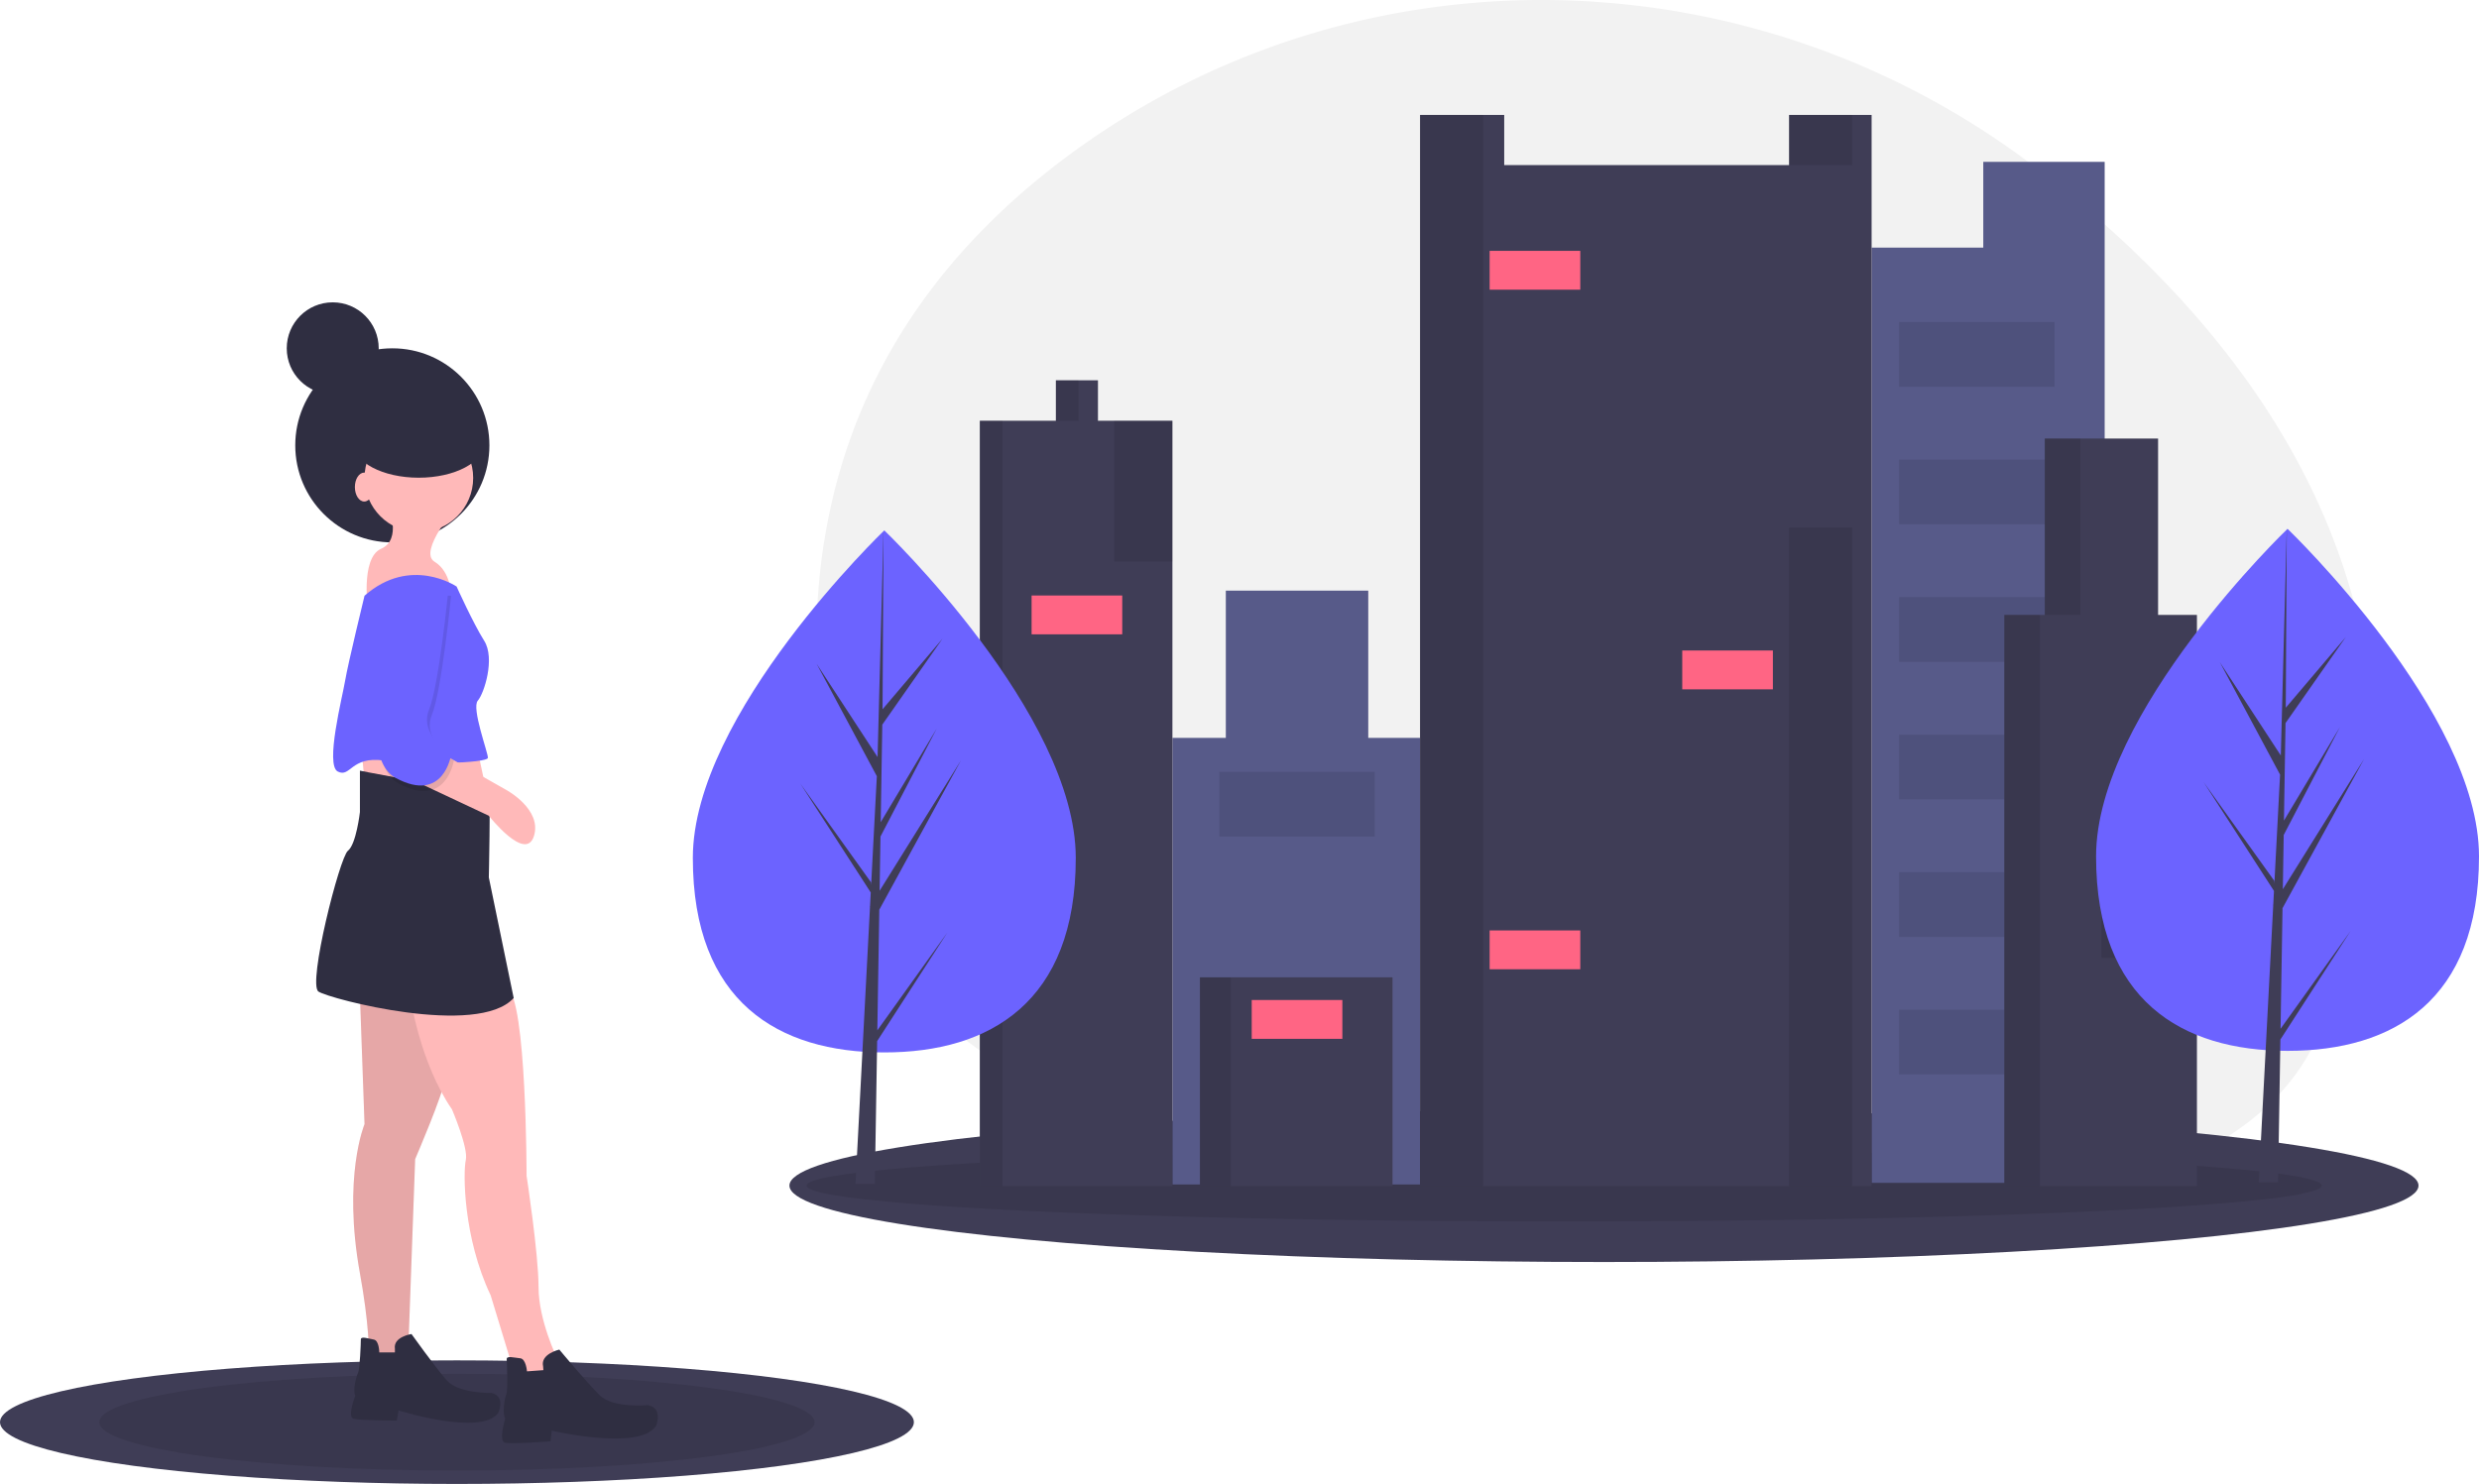
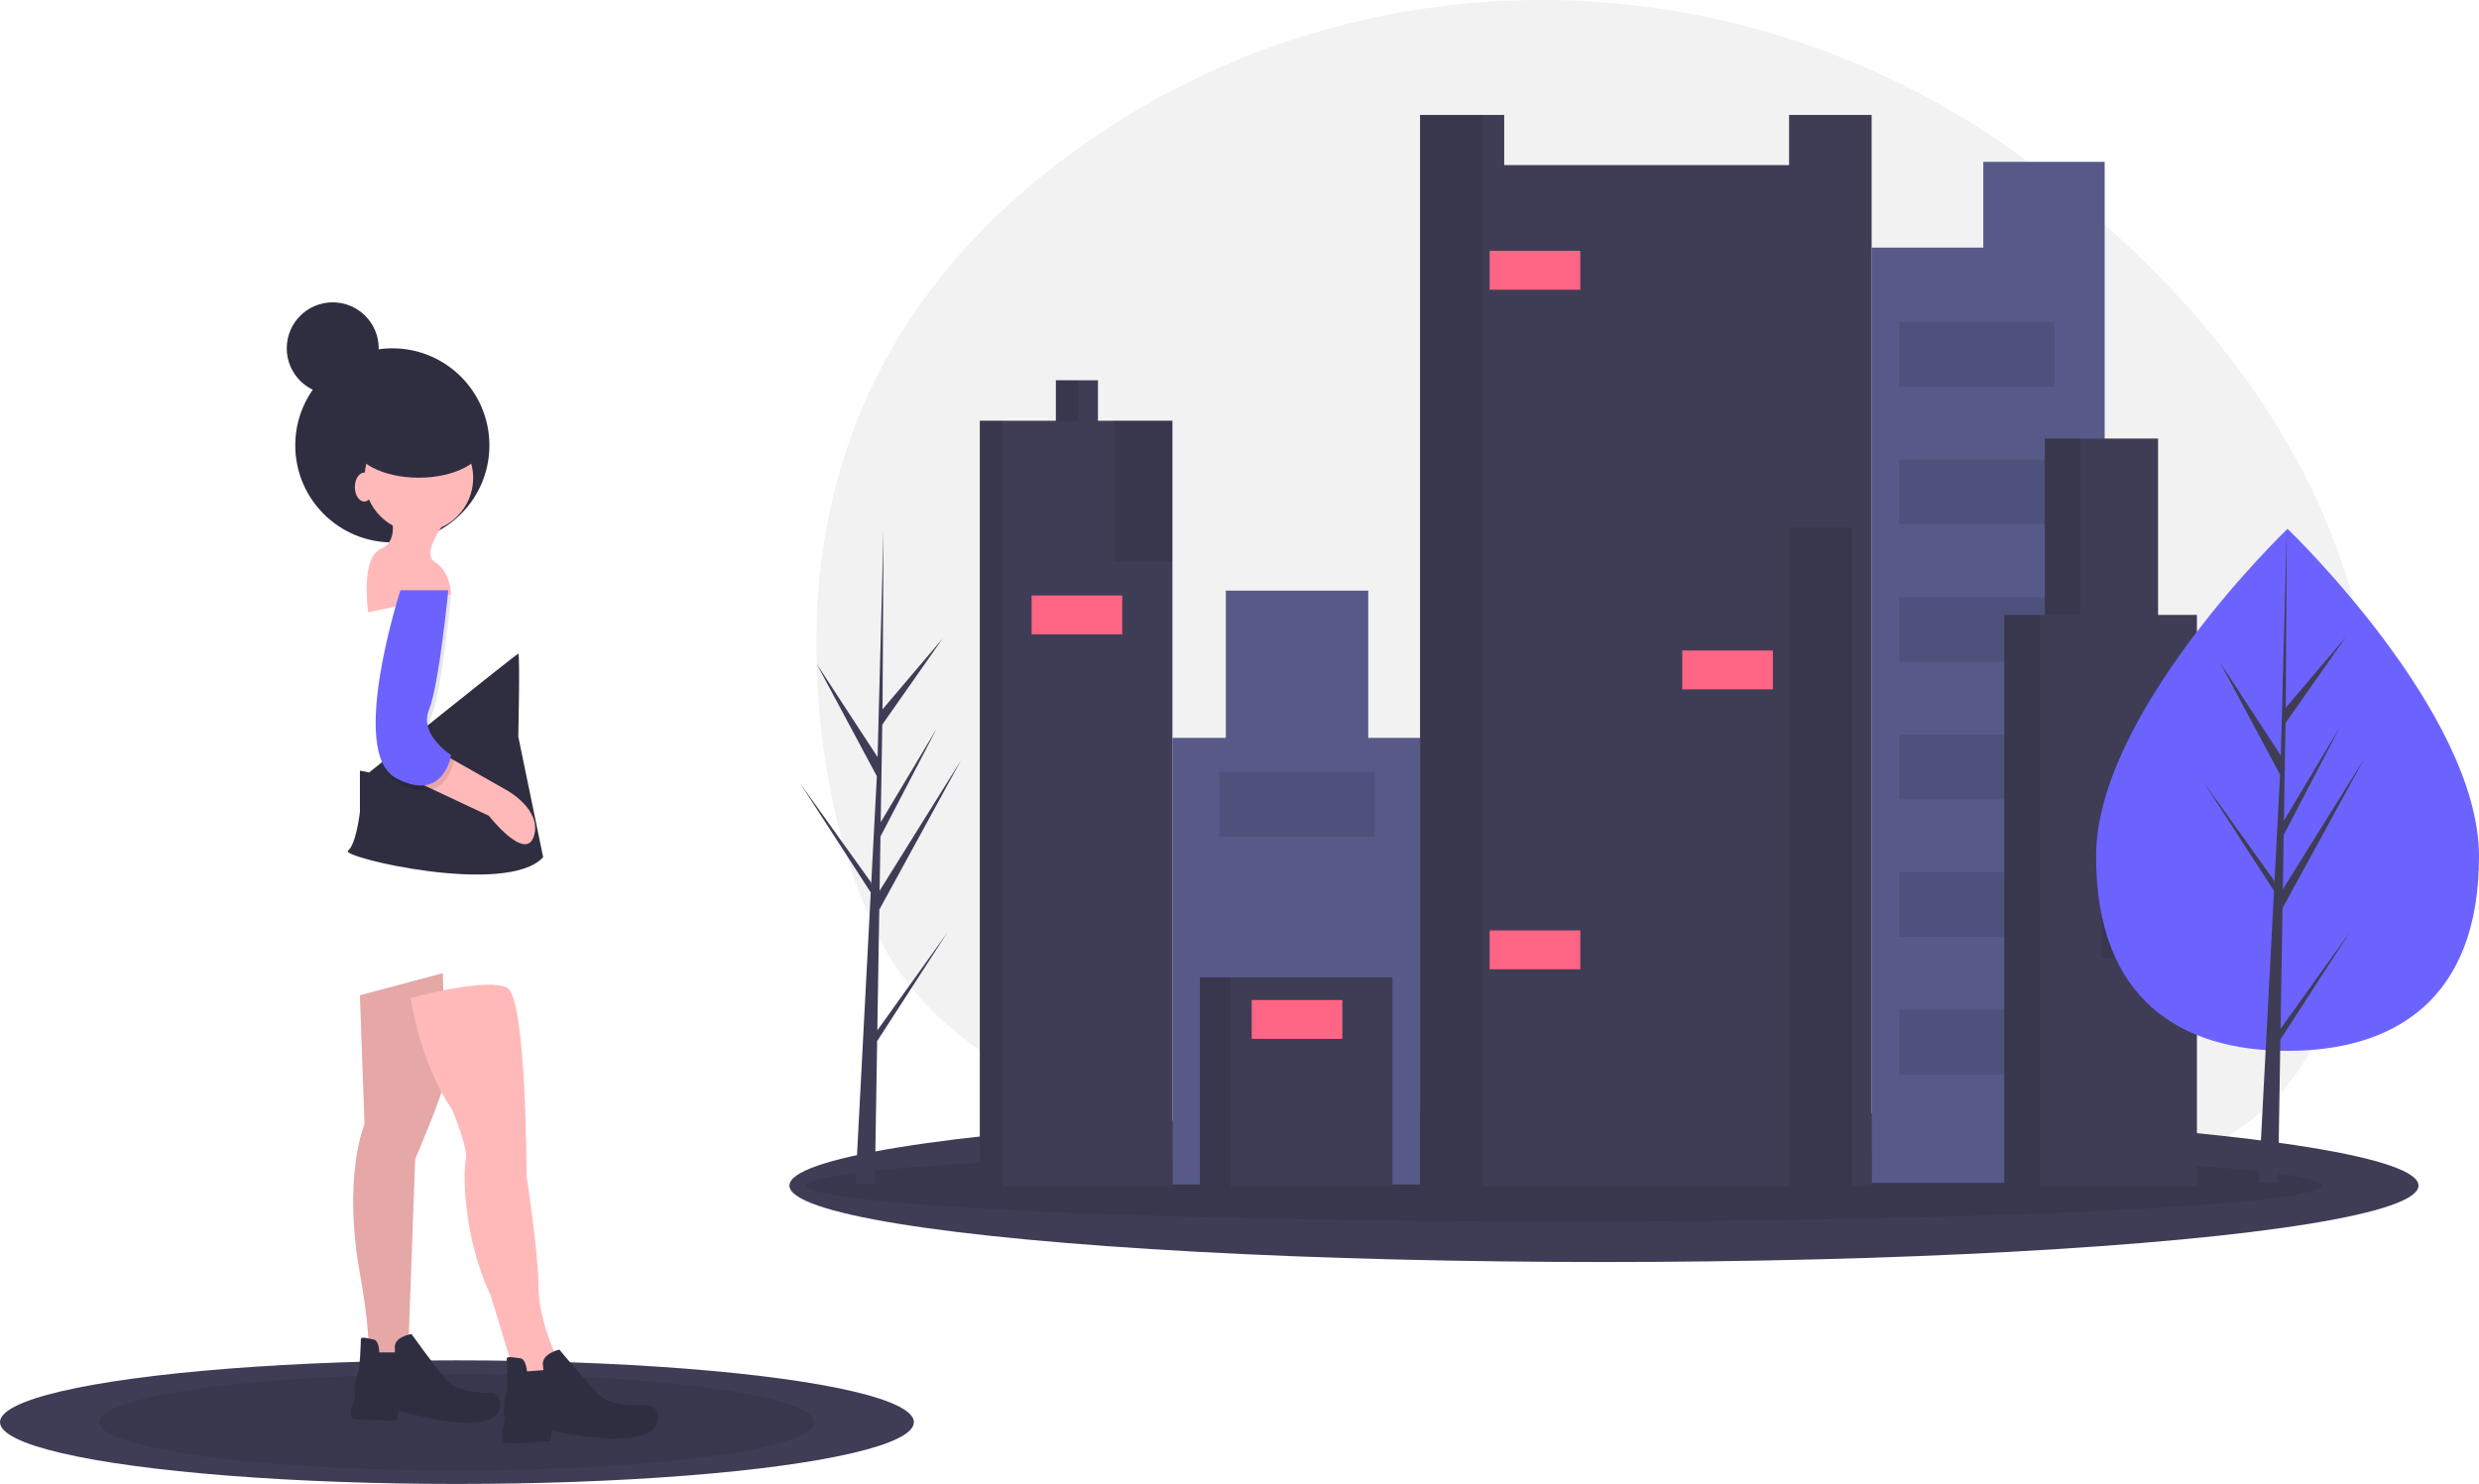
<svg xmlns="http://www.w3.org/2000/svg" width="1123" height="672.431" viewBox="0 0 1123 672.431">
  <title>city girl</title>
  <path d="M962.121,190.788C833.082,91.324,653.559,87.26,522.589,184.172,453.354,235.403,399.68,313.782,409.445,433.122c3.451,42.212,13.058,76.842,27.072,105.191,56.765,114.923,289.912,110.498,302.86,110.481q12.583-.013,25.166.563a551.942,551.942,0,0,1,87.406,11.051c41.054,8.557,93.318,12.856,140.014-3.35a162.301,162.301,0,0,0,23.059-10.026c25.662-13.637,54.388-26.669,71.183-59.015,12.621-24.276,21.816-54.716,26.241-92.629C1128.553,357.312,1048.074,257.042,962.121,190.788Z" transform="translate(-38.5 -113.785)" fill="#f2f2f2" />
  <ellipse cx="726.608" cy="537.225" rx="368.989" ry="34.637" fill="#3f3d56" />
  <ellipse cx="708.583" cy="537.225" rx="343.188" ry="16.258" opacity="0.1" />
  <polygon points="898.439 73.342 898.439 112.201 847.849 112.201 847.849 535.988 953.429 535.988 953.429 128.332 953.429 112.201 953.429 73.342 898.439 73.342" fill="#575a89" />
  <polygon points="619.825 334.359 619.825 267.639 555.304 267.639 555.304 334.359 531.109 334.359 531.109 536.721 643.287 536.721 643.287 334.359 619.825 334.359" fill="#575a89" />
  <rect x="543.573" y="442.872" width="87.25" height="94.582" fill="#3f3d56" />
  <rect x="543.573" y="442.872" width="13.931" height="94.582" opacity="0.1" />
  <polygon points="810.456 52.079 810.456 74.808 681.413 74.808 681.413 52.079 643.287 52.079 643.287 537.454 847.849 537.454 847.849 52.079 810.456 52.079" fill="#3f3d56" />
-   <rect x="810.456" y="52.079" width="28.595" height="22.729" opacity="0.1" />
  <rect x="643.287" y="52.079" width="28.595" height="485.375" opacity="0.1" />
  <polygon points="497.382 190.653 497.382 172.323 478.319 172.323 478.319 190.653 443.858 190.653 443.858 537.454 531.109 537.454 531.109 190.653 497.382 190.653" fill="#3f3d56" />
  <rect x="478.319" y="172.323" width="10.265" height="18.33" opacity="0.1" />
  <rect x="443.858" y="190.653" width="10.265" height="346.801" opacity="0.1" />
  <rect x="810.456" y="239.044" width="28.595" height="298.41" opacity="0.1" />
  <rect x="504.714" y="190.653" width="26.395" height="63.788" opacity="0.1" />
  <rect x="674.815" y="113.668" width="41.059" height="17.597" fill="#ff6584" />
  <rect x="762.065" y="294.767" width="41.059" height="17.597" fill="#ff6584" />
  <rect x="674.815" y="421.609" width="41.059" height="17.597" fill="#ff6584" />
  <rect x="467.321" y="269.838" width="41.059" height="17.597" fill="#ff6584" />
  <rect x="567.035" y="453.137" width="41.059" height="17.597" fill="#ff6584" />
  <rect x="552.371" y="349.756" width="70.387" height="29.328" opacity="0.1" />
  <rect x="860.313" y="145.928" width="70.387" height="29.328" opacity="0.1" />
  <rect x="860.313" y="208.25" width="70.387" height="29.328" opacity="0.1" />
  <rect x="860.313" y="270.571" width="70.387" height="29.328" opacity="0.1" />
  <rect x="860.313" y="332.893" width="70.387" height="29.328" opacity="0.1" />
  <rect x="860.313" y="395.214" width="70.387" height="29.328" opacity="0.1" />
  <rect x="860.313" y="457.536" width="70.387" height="29.328" opacity="0.1" />
  <polygon points="977.624 278.636 977.624 198.718 926.3 198.718 926.3 278.636 907.97 278.636 907.97 537.454 995.221 537.454 995.221 278.636 977.624 278.636" fill="#3f3d56" />
  <rect x="926.3" y="198.718" width="16.13" height="79.918" opacity="0.1" />
  <rect x="907.97" y="278.636" width="16.13" height="258.818" opacity="0.1" />
  <rect x="951.962" y="408.412" width="43.258" height="25.662" opacity="0.1" />
  <rect x="953.429" y="370.286" width="41.059" height="17.597" fill="#ff6584" />
  <path d="M1161.5,501.835c0,65.321-38.832,88.129-86.735,88.129s-86.735-22.808-86.735-88.129,86.735-148.42,86.735-148.42S1161.5,436.514,1161.5,501.835Z" transform="translate(-38.5 -113.785)" fill="#6c63ff" />
  <polygon points="1033.106 466.187 1033.994 411.519 1070.962 343.887 1034.133 402.943 1034.533 378.362 1060.011 329.431 1034.638 371.858 1034.638 371.858 1035.357 327.648 1062.639 288.692 1035.469 320.696 1035.918 239.63 1033.098 346.946 1033.33 342.519 1005.591 300.06 1032.885 351.018 1030.3 400.393 1030.223 399.082 998.246 354.4 1030.127 403.712 1029.803 409.887 1029.745 409.979 1029.772 410.486 1023.215 535.755 1031.976 535.755 1033.027 471.051 1064.83 421.861 1033.106 466.187" fill="#3f3d56" />
-   <path d="M525.827,502.542c0,65.321-38.832,88.129-86.735,88.129s-86.735-22.808-86.735-88.129,86.735-148.42,86.735-148.42S525.827,437.221,525.827,502.542Z" transform="translate(-38.5 -113.785)" fill="#6c63ff" />
  <polygon points="397.433 466.894 398.321 412.226 435.29 344.594 398.461 403.65 398.86 379.069 424.338 330.138 398.966 372.564 398.966 372.565 399.684 328.355 426.967 289.399 399.797 321.403 400.246 240.337 397.425 347.653 397.657 343.226 369.918 300.767 397.212 351.724 394.628 401.099 394.551 399.789 362.573 355.107 394.454 404.419 394.131 410.593 394.073 410.686 394.099 411.193 387.542 536.461 396.303 536.461 397.354 471.758 429.157 422.568 397.433 466.894" fill="#3f3d56" />
  <ellipse cx="207" cy="644.431" rx="207" ry="28" fill="#3f3d56" />
  <ellipse cx="207" cy="644.431" rx="162" ry="21.913" opacity="0.1" />
  <circle cx="177.73" cy="201.804" r="43.973" fill="#2f2e41" />
  <circle cx="189.739" cy="216.554" r="24.611" fill="#ffb9b9" />
  <path d="M214.474,343.27s6.257,15.017-3.337,19.188-5.84,28.783-5.84,28.783L242.839,383.315s0-10.428-7.508-15.017S245.342,343.27,245.342,343.27Z" transform="translate(-38.5 -113.785)" fill="#ffb9b9" />
-   <polygon points="163.877 340.444 165.128 354.21 221.442 363.804 216.019 338.359 163.877 340.444" fill="#ffb9b9" />
  <path d="M201.542,564.771l2.086,58.399s-10.011,23.777-2.086,67.576,2.086,55.897,2.086,55.897l28.365,3.754L230.325,734.129l-6.674-14.183,2.92-80.925s12.931-30.034,13.348-35.874-.834-48.388-.834-48.388Z" transform="translate(-38.5 -113.785)" fill="#ffb9b9" />
  <path d="M201.542,564.771l2.086,58.399s-10.011,23.777-2.086,67.576,2.086,55.897,2.086,55.897l28.365,3.754L230.325,734.129l-6.674-14.183,2.92-80.925s12.931-30.034,13.348-35.874-.834-48.388-.834-48.388Z" transform="translate(-38.5 -113.785)" opacity="0.1" />
  <path d="M210.302,726.62s0-5.423-2.503-5.84-5.84-1.669-5.84,0-.417,13.348-1.251,15.017-2.503,7.926-1.251,10.428c0,0-3.754,9.594-.834,10.428s19.606.834,19.606.834l.834-4.589s37.125,11.68,45.051,1.251c0,0,3.754-7.508-2.92-9.177,0,0-15.017.417-20.44-5.84S224.902,718.278,224.902,718.278s-8.343,1.251-7.508,6.674v1.669Z" transform="translate(-38.5 -113.785)" fill="#2f2e41" />
  <path d="M224.485,566.022s4.171,29.2,18.771,50.474c0,0,7.508,17.52,6.257,22.943s-1.251,35.04,11.263,61.319l11.68,38.377,5.84,13.766,10.011,4.171,16.268,1.251-9.177-19.188-4.589-10.011s-8.343-17.103-8.343-32.12-5.423-50.474-5.423-50.474,0-80.091-8.76-85.096S224.485,566.022,224.485,566.022Z" transform="translate(-38.5 -113.785)" fill="#ffb9b9" />
-   <path d="M205.714,463.823l-4.171-.834V481.76s-1.669,14.6-5.423,17.52S177.765,559.765,182.771,563.102s72.165,20.857,88.433,2.92l-11.263-54.645s.834-37.542,0-37.542S205.714,463.823,205.714,463.823Z" transform="translate(-38.5 -113.785)" fill="#2f2e41" />
-   <path d="M245.342,379.561s-20.857-14.183-41.714,4.171c0,0-7.508,30.868-8.76,38.377s-9.177,38.377-3.337,41.297,5.84-7.091,20.857-5.006,47.137,1.251,47.137-1.251-7.508-22.525-4.589-25.863,7.926-19.188,2.92-27.114S245.342,379.561,245.342,379.561Z" transform="translate(-38.5 -113.785)" fill="#6c63ff" />
+   <path d="M205.714,463.823l-4.171-.834V481.76s-1.669,14.6-5.423,17.52s72.165,20.857,88.433,2.92l-11.263-54.645s.834-37.542,0-37.542S205.714,463.823,205.714,463.823Z" transform="translate(-38.5 -113.785)" fill="#2f2e41" />
  <path d="M218.228,463.823l41.714,19.606s16.686,21.274,20.44,9.177-12.514-20.857-12.514-20.857L239.919,455.897l-21.691,7.091Z" transform="translate(-38.5 -113.785)" fill="#ffb9b9" />
  <path d="M221.148,383.732s-23.777,73.416-2.086,85.096,25.028-10.428,25.028-10.428-14.6-9.177-10.011-20.44,8.76-54.228,8.76-54.228Z" transform="translate(-38.5 -113.785)" opacity="0.1" />
  <path d="M219.896,381.23s-23.777,73.416-2.086,85.096S242.839,455.897,242.839,455.897s-14.6-9.177-10.011-20.44,8.76-54.228,8.76-54.228Z" transform="translate(-38.5 -113.785)" fill="#6c63ff" />
  <path d="M277.225,735.196s-.419-5.68-3.072-5.923-6.245-1.297-6.117.451.594,14.013-.151,15.825-2.01,8.494-.506,11.019c0,0-3.191,10.339-.069,10.987s20.599-.64,20.599-.64l.52-4.87s39.786,9.367,47.282-2.167c0,0,3.352-8.154-3.767-9.386,0,0-15.696,1.596-21.859-4.539s-18.212-20.621-18.212-20.621-8.641,1.955-7.349,7.57l.129,1.748Z" transform="translate(-38.5 -113.785)" fill="#2f2e41" />
  <ellipse cx="189.687" cy="200.647" rx="29.701" ry="15.815" fill="#2f2e41" />
  <ellipse cx="165" cy="220.705" rx="4.243" ry="6.557" fill="#ffb9b9" />
  <circle cx="150.728" cy="157.83" r="20.83" fill="#2f2e41" />
</svg>